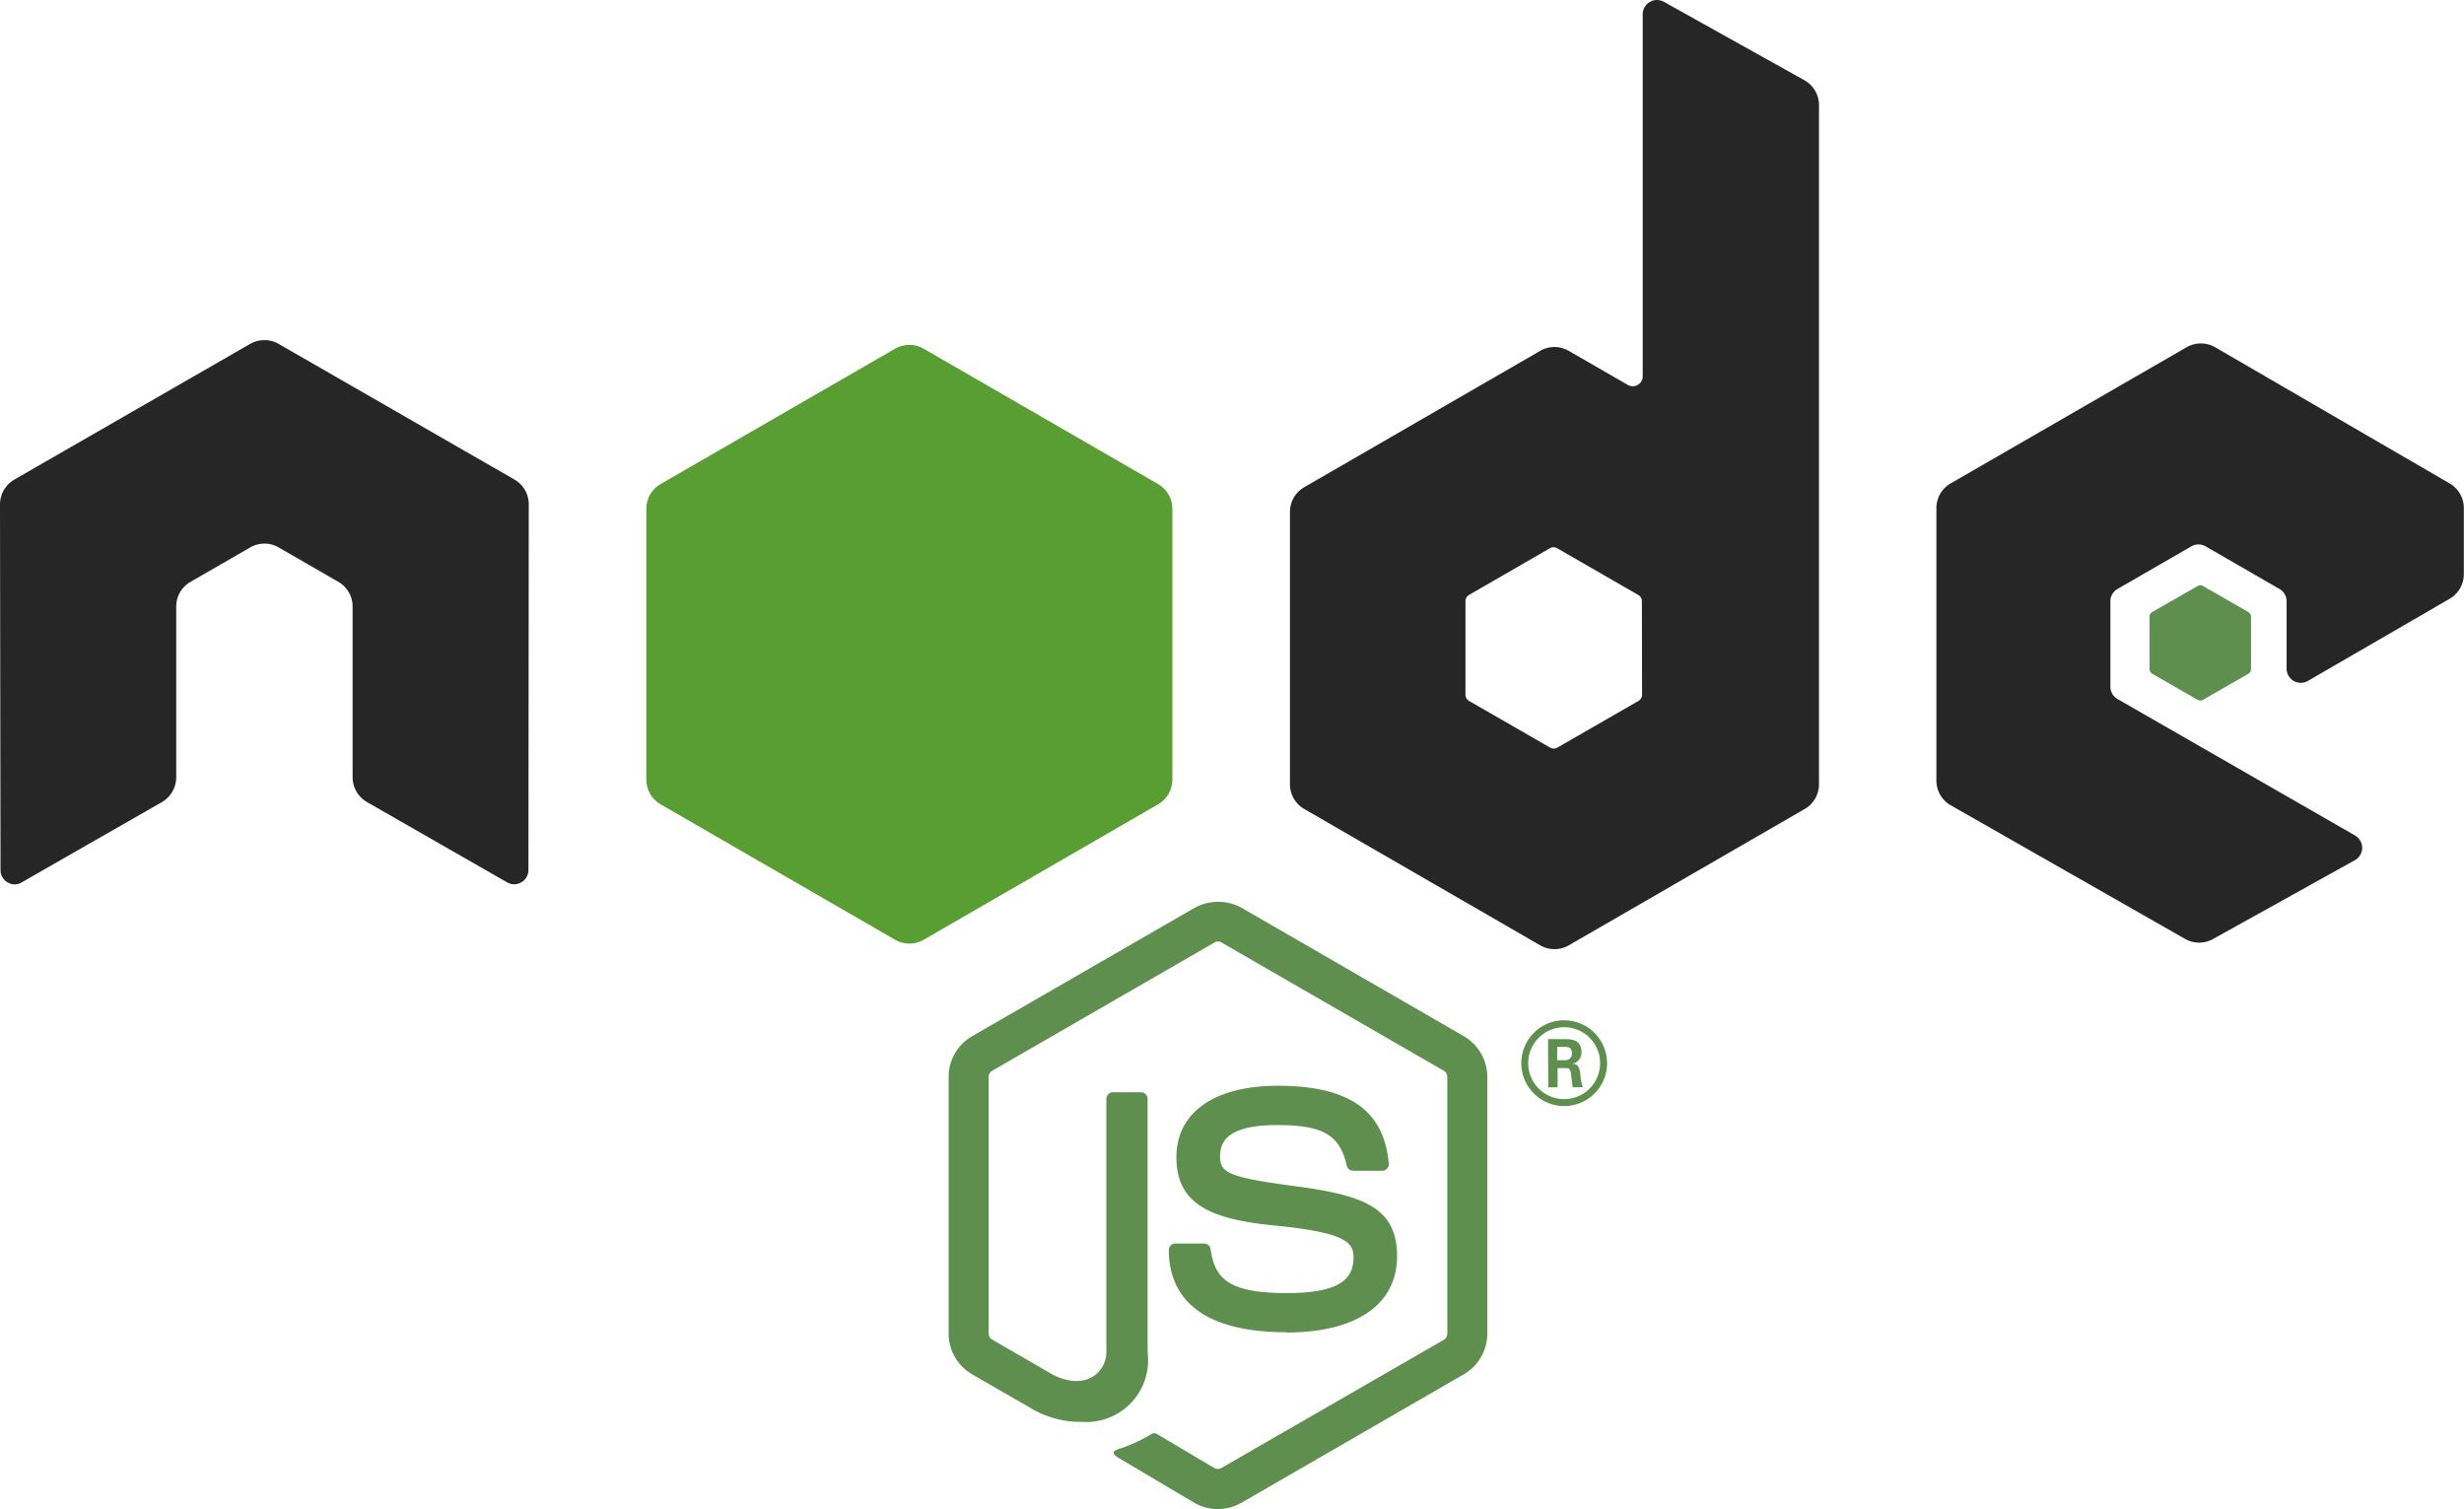
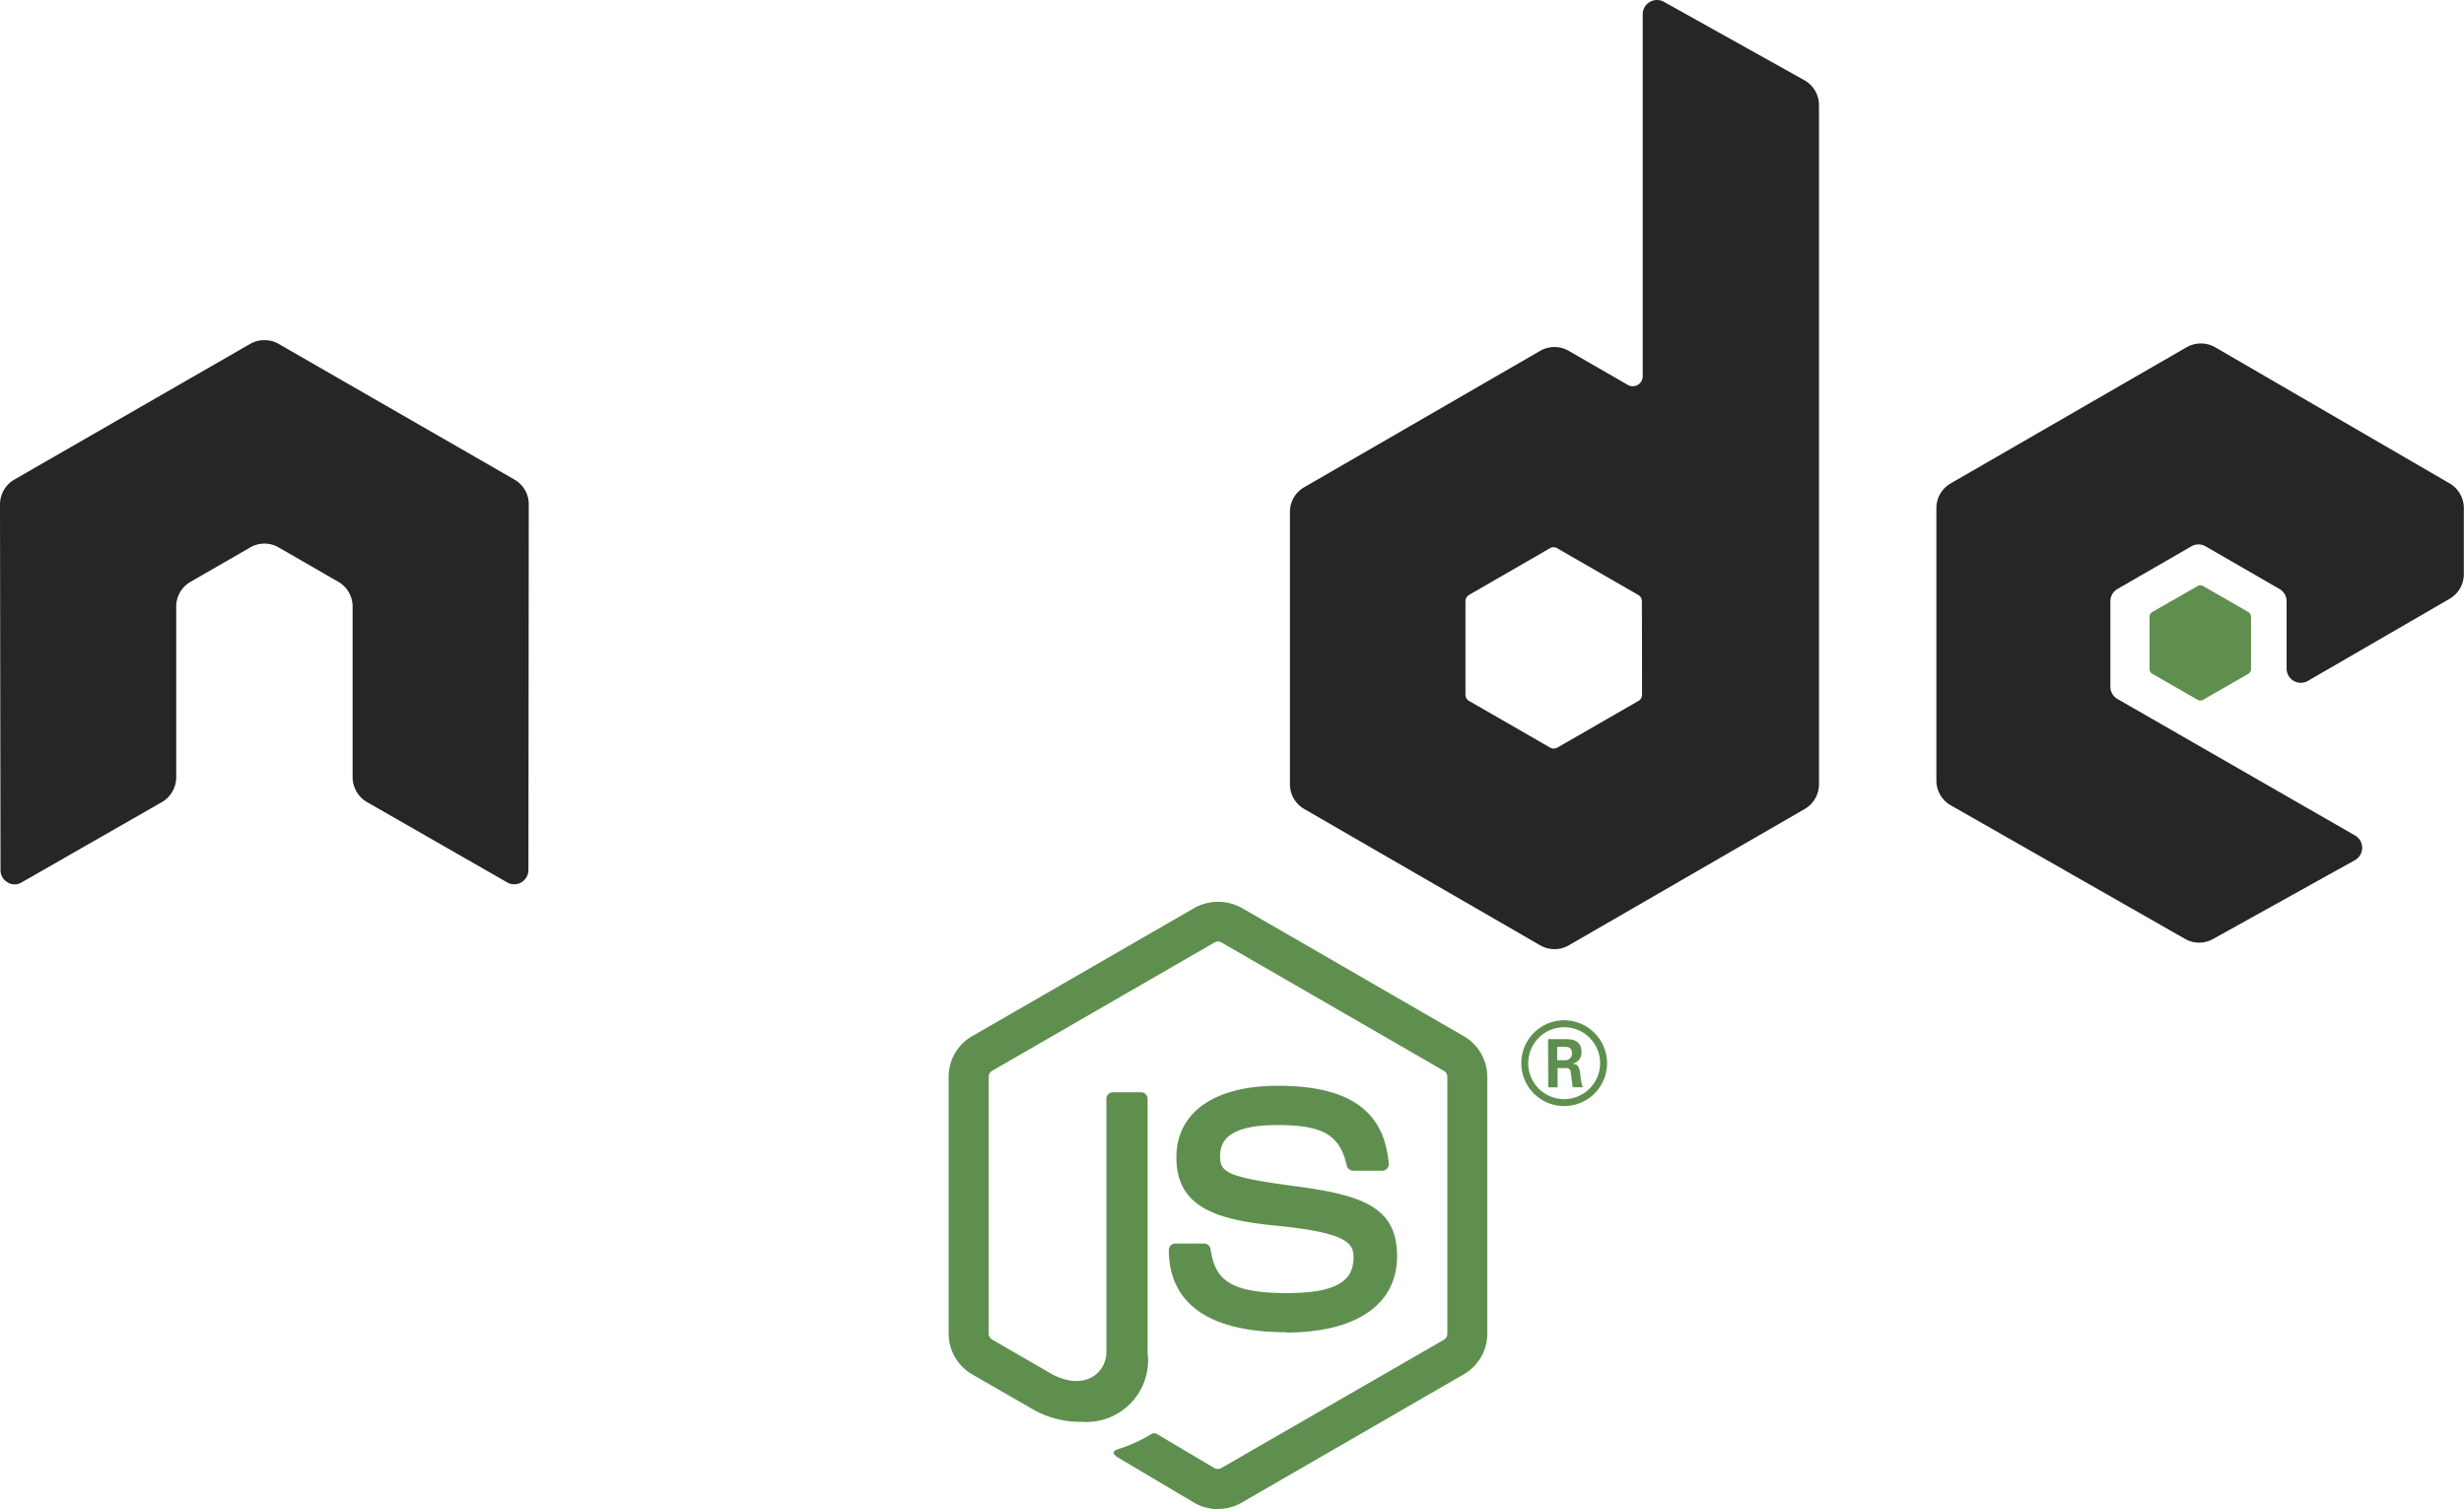
<svg xmlns="http://www.w3.org/2000/svg" id="Group_186" data-name="Group 186" width="75.883" height="46.474" viewBox="0 0 75.883 46.474">
  <defs>
    <clipPath id="clip-path">
-       <path id="Path_962" data-name="Path 962" d="M379.118,163.506l-7.227,4.171a.873.873,0,0,0-.437.756v8.349a.87.87,0,0,0,.437.755l7.228,4.175a.876.876,0,0,0,.873,0l7.225-4.175a.873.873,0,0,0,.437-.755v-8.349a.874.874,0,0,0-.438-.756l-7.225-4.171a.866.866,0,0,0-.437-.117.875.875,0,0,0-.438.117" transform="translate(-371.455 -163.389)" fill="none" />
-     </clipPath>
+       </clipPath>
    <linearGradient id="linear-gradient" x1="-16.57" y1="11.499" x2="-16.563" y2="11.499" gradientUnits="objectBoundingBox">
      <stop offset="0.3" stop-color="#3d752e" />
      <stop offset="0.5" stop-color="#4e823c" />
      <stop offset="0.8" stop-color="#599e32" />
    </linearGradient>
  </defs>
  <path id="Path_957" data-name="Path 957" d="M386.038,193.68a1.453,1.453,0,0,1-.719-.191l-2.287-1.356c-.342-.191-.176-.258-.064-.3a4.577,4.577,0,0,0,1.035-.471.171.171,0,0,1,.17.012l1.758,1.042a.223.223,0,0,0,.212,0L393,188.465a.22.22,0,0,0,.105-.187v-7.908a.218.218,0,0,0-.107-.188l-6.851-3.953a.213.213,0,0,0-.21,0l-6.849,3.953a.216.216,0,0,0-.108.186v7.908a.211.211,0,0,0,.107.183l1.877,1.085c1.018.509,1.641-.092,1.641-.7v-7.8a.2.2,0,0,1,.2-.2h.869a.2.2,0,0,1,.2.2v7.809a1.9,1.9,0,0,1-2.029,2.139,2.93,2.93,0,0,1-1.579-.429l-1.8-1.036a1.45,1.45,0,0,1-.719-1.251v-7.908a1.442,1.442,0,0,1,.719-1.249l6.86-3.958a1.507,1.507,0,0,1,1.44,0l6.852,3.959a1.447,1.447,0,0,1,.718,1.249v7.908a1.449,1.449,0,0,1-.718,1.249l-6.852,3.958a1.434,1.434,0,0,1-.722.192" transform="translate(-348.532 -147.206)" fill="#5f8f4f" />
  <path id="Path_958" data-name="Path 958" d="M385.954,187.05c-3,0-3.627-1.376-3.627-2.531a.2.2,0,0,1,.2-.2h.885a.2.2,0,0,1,.2.169c.133.9.531,1.356,2.344,1.356,1.445,0,2.059-.326,2.059-1.092,0-.44-.175-.768-2.418-.987-1.877-.185-3.037-.6-3.037-2.1,0-1.382,1.166-2.205,3.121-2.205,2.193,0,3.281.761,3.419,2.4a.2.2,0,0,1-.2.216H388a.2.2,0,0,1-.192-.154c-.215-.949-.733-1.252-2.142-1.252-1.576,0-1.76.548-1.76.961,0,.5.216.644,2.343.926,2.108.278,3.107.673,3.107,2.153s-1.245,2.349-3.416,2.349m8.346-8.387h.231a.2.2,0,0,0,.225-.209c0-.2-.139-.2-.216-.2h-.237Zm-.28-.648h.511c.175,0,.518,0,.518.392a.339.339,0,0,1-.28.363c.2.015.218.148.246.336a1.44,1.44,0,0,0,.077.392h-.314c-.009-.07-.058-.447-.058-.468-.021-.083-.049-.124-.154-.124H394.3v.593h-.287Zm-.611.739a1.107,1.107,0,1,0,1.1-1.106,1.109,1.109,0,0,0-1.1,1.106m2.429,0a1.321,1.321,0,1,1-1.322-1.32,1.326,1.326,0,0,1,1.322,1.32" transform="translate(-346.331 -146.023)" fill="#5f8f4f" />
  <path id="Path_959" data-name="Path 959" d="M374.289,171.747a.877.877,0,0,0-.438-.764l-7.265-4.18a.855.855,0,0,0-.4-.115h-.076a.866.866,0,0,0-.4.115l-7.265,4.18a.886.886,0,0,0-.44.764l.016,11.26a.43.43,0,0,0,.218.379.412.412,0,0,0,.435,0l4.32-2.473a.888.888,0,0,0,.438-.762v-5.26a.873.873,0,0,1,.44-.759l1.838-1.06a.878.878,0,0,1,.44-.118.853.853,0,0,1,.437.118l1.837,1.058a.878.878,0,0,1,.44.761v5.26a.886.886,0,0,0,.441.761l4.316,2.473a.433.433,0,0,0,.44,0,.443.443,0,0,0,.218-.38Zm34.286,5.862a.217.217,0,0,1-.11.189l-2.5,1.439a.222.222,0,0,1-.219,0l-2.5-1.439a.217.217,0,0,1-.11-.189v-2.882a.223.223,0,0,1,.108-.191l2.494-1.44a.22.22,0,0,1,.222,0l2.5,1.44a.221.221,0,0,1,.11.191Zm.673-21.34a.439.439,0,0,0-.653.383V167.8a.306.306,0,0,1-.46.266l-1.82-1.049a.875.875,0,0,0-.876,0l-7.268,4.2a.876.876,0,0,0-.44.758v8.392a.878.878,0,0,0,.44.759l7.268,4.2a.884.884,0,0,0,.878,0l7.268-4.2a.878.878,0,0,0,.439-.759V159.45a.879.879,0,0,0-.451-.767Zm24.2,18.383a.879.879,0,0,0,.435-.759v-2.034a.879.879,0,0,0-.437-.759l-7.221-4.193a.883.883,0,0,0-.881,0l-7.267,4.194a.878.878,0,0,0-.438.761v8.389a.876.876,0,0,0,.443.762l7.219,4.116a.876.876,0,0,0,.861,0l4.367-2.427a.437.437,0,0,0,0-.762l-7.311-4.2a.435.435,0,0,1-.22-.379v-2.631a.431.431,0,0,1,.219-.379l2.275-1.313a.437.437,0,0,1,.438,0l2.276,1.313a.437.437,0,0,1,.219.379V176.8a.437.437,0,0,0,.659.38Z" transform="translate(-358.005 -156.213)" fill="#262626" fill-rule="evenodd" />
  <path id="Path_960" data-name="Path 960" d="M404.214,168.415a.161.161,0,0,1,.167,0l1.394.8a.168.168,0,0,1,.084.147v1.61a.168.168,0,0,1-.084.147l-1.394.8a.162.162,0,0,1-.167,0l-1.394-.8a.169.169,0,0,1-.086-.147v-1.61a.168.168,0,0,1,.084-.147Z" transform="translate(-336.535 -150.368)" fill="#5f8f4f" fill-rule="evenodd" />
  <g id="Group_174" data-name="Group 174" transform="translate(19.906 10.62)">
    <g id="Group_173" data-name="Group 173" clip-path="url(#clip-path)">
      <g id="Group_172" data-name="Group 172" transform="translate(-7.302 -6.403)">
        <path id="Path_961" data-name="Path 961" d="M397.326,169.046l-20.363-9.983-10.441,21.3,20.363,9.983Z" transform="translate(-366.521 -159.063)" fill="url(#linear-gradient)" />
      </g>
    </g>
  </g>
</svg>